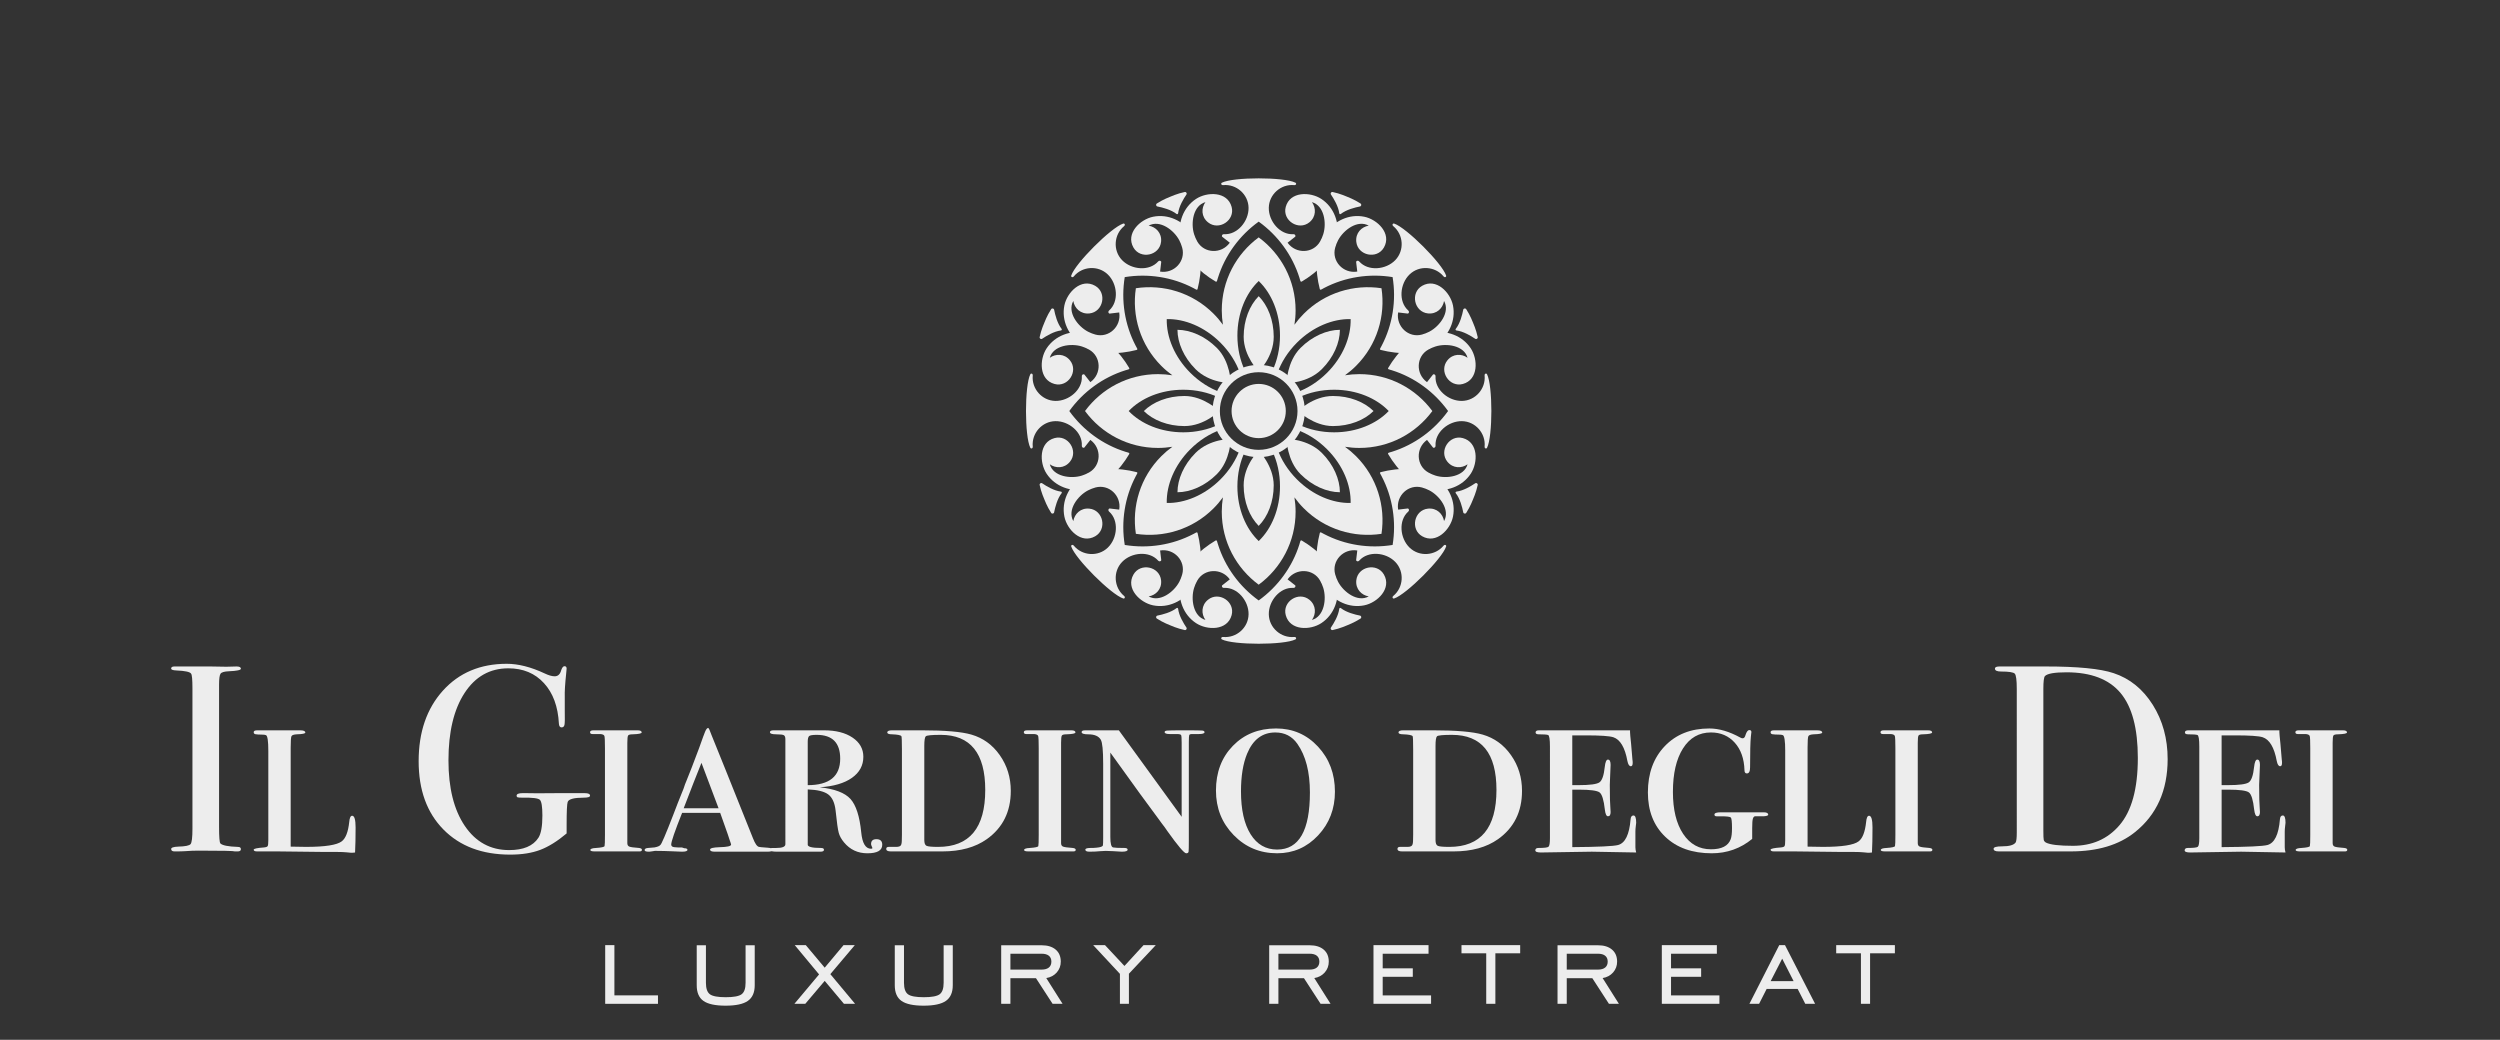
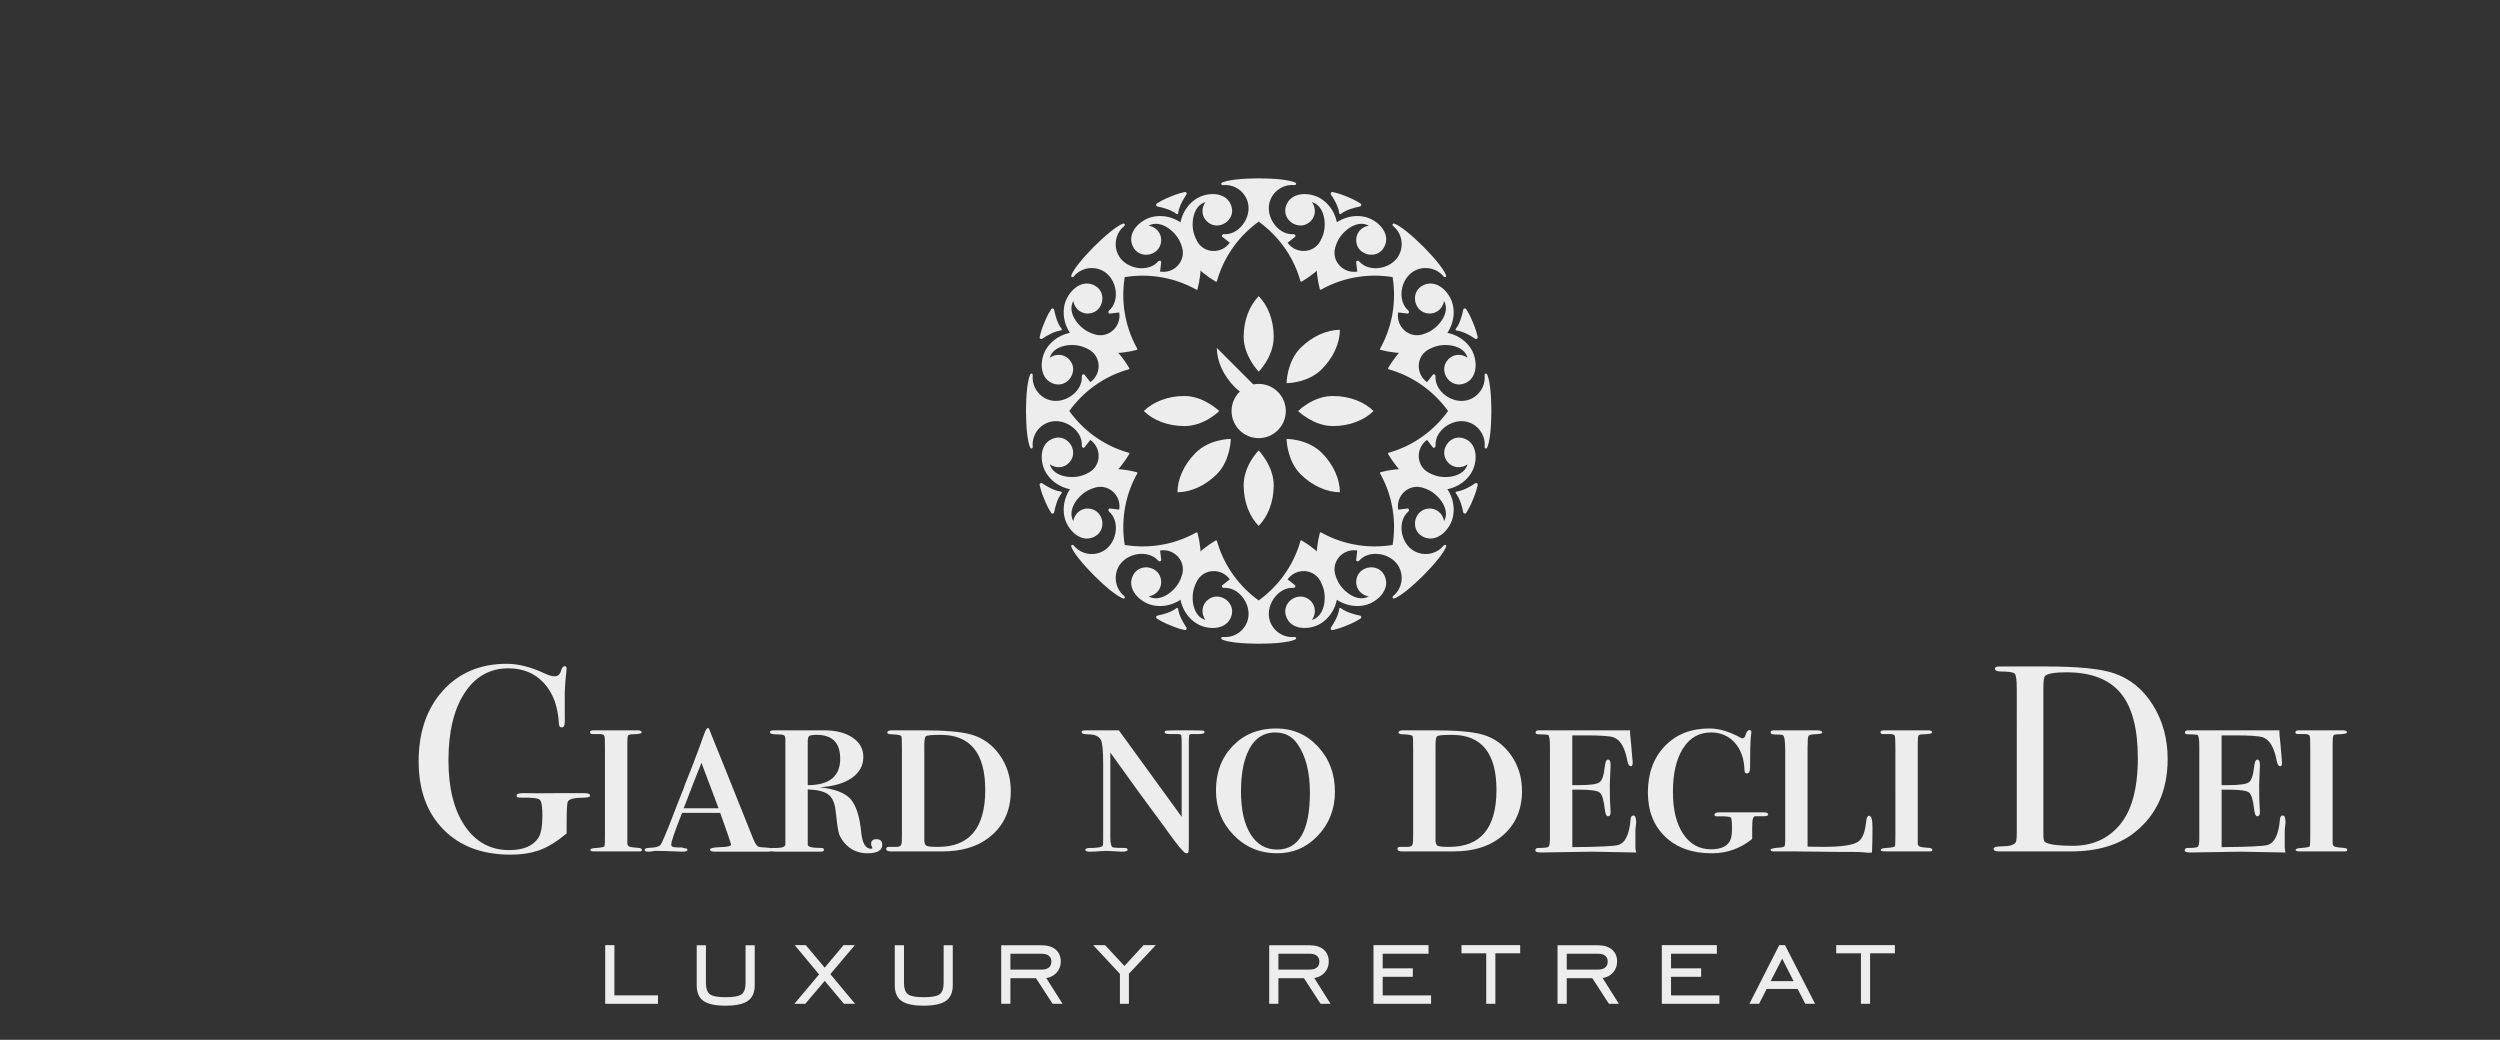
<svg xmlns="http://www.w3.org/2000/svg" version="1.1" id="logo" x="0px" y="0px" width="226px" height="94px" viewBox="-41.5 -59 226 94" enable-background="new -41.5 -59 226 94" xml:space="preserve">
  <rect x="-41.5" y="-59" width="226" height="94" fill="#333333" stroke="none" />
  <g>
-     <path fill="#EDEDED" d="M-19.724,17.764c0,0.137-0.097,0.204-0.29,0.204h-0.241c-0.097-0.048-1.191-0.071-3.285-0.071   c-0.402,0-0.805,0.016-1.207,0.048c-0.209,0.016-0.532,0.023-0.966,0.023c-0.209,0-0.314-0.071-0.314-0.217   c0-0.127,0.208-0.199,0.625-0.216c0.642-0.016,1.019-0.092,1.131-0.229c0.112-0.138,0.168-0.6,0.168-1.389V3.226   c0-0.788-0.041-1.23-0.122-1.327c-0.098-0.161-0.544-0.258-1.34-0.29c-0.309-0.014-0.463-0.07-0.463-0.17   c0-0.127,0.098-0.19,0.292-0.19h3.285c0.243,0,0.713,0.008,1.412,0.024l0.925-0.024c0.259,0,0.389,0.068,0.389,0.205   c0,0.122-0.362,0.197-1.084,0.228c-0.412,0.017-0.662,0.089-0.752,0.217c-0.091,0.128-0.136,0.466-0.136,1.01v12.848   c0,0.914,0.041,1.411,0.122,1.491c0.179,0.178,0.707,0.281,1.583,0.312C-19.813,17.559-19.724,17.628-19.724,17.764z" />
-     <path fill="#EDEDED" d="M-9.354,15.803c0,0.898-0.017,1.652-0.048,2.262c-0.096,0.016-0.216,0.024-0.361,0.024   c-0.016,0-0.141-0.013-0.373-0.036c-0.232-0.024-0.533-0.037-0.902-0.037h-1.13l-4.114-0.048h-1.973   c-0.208,0-0.312-0.052-0.312-0.157c0-0.09,0.312-0.158,0.938-0.203c0.177-0.017,0.285-0.056,0.325-0.12   c0.04-0.064,0.06-0.241,0.06-0.53V8.878c0-0.899-0.072-1.374-0.216-1.422c-0.064-0.032-0.205-0.049-0.421-0.049   s-0.357-0.008-0.421-0.023c-0.177,0-0.265-0.064-0.265-0.193c0-0.112,0.104-0.169,0.314-0.169h3.337c0.177,0,0.363,0,0.557,0   c0.306,0,0.459,0.068,0.459,0.203c0,0.09-0.265,0.143-0.794,0.158c-0.257,0.017-0.409,0.072-0.457,0.169   c-0.048,0.097-0.072,0.442-0.072,1.037v8.946c0.638,0.017,1.101,0.023,1.389,0.023c1.724,0,2.802-0.168,3.233-0.505   c0.351-0.271,0.575-0.85,0.67-1.731c0.032-0.386,0.12-0.578,0.265-0.578C-9.459,14.744-9.354,15.097-9.354,15.803z" />
    <path fill="#EDEDED" d="M11.84,12.927c0,0.121-0.192,0.182-0.578,0.182c-0.866,0-1.347,0.128-1.443,0.384   c-0.064,0.176-0.096,0.869-0.096,2.083v0.767c-0.834,0.702-1.628,1.197-2.381,1.484c-0.754,0.287-1.66,0.431-2.719,0.431   c-2.534,0-4.547-0.758-6.039-2.273s-2.238-3.573-2.238-6.171c0-2.63,0.73-4.755,2.189-6.375S1.919,1.007,4.31,1.007   c1.042,0,2.181,0.289,3.417,0.866C8.095,2.05,8.4,2.138,8.64,2.138c0.305,0,0.505-0.192,0.602-0.577   c0.08-0.225,0.176-0.337,0.289-0.337c0.128,0,0.192,0.072,0.192,0.217c0,0.017-0.014,0.168-0.042,0.457   c-0.1,0.946-0.143,1.644-0.126,2.093v1.3C9.57,5.947,9.562,6.356,9.53,6.517c-0.032,0.161-0.12,0.24-0.265,0.24   c-0.144,0-0.225-0.112-0.241-0.338c-0.08-1.547-0.529-2.768-1.347-3.661C6.86,1.863,5.785,1.416,4.454,1.416   c-1.668,0-2.987,0.744-3.958,2.232C-0.474,5.136-0.959,7.167-0.959,9.74c0,2.494,0.493,4.469,1.479,5.924   c0.986,1.456,2.322,2.184,4.006,2.184c1.283,0,2.165-0.37,2.646-1.112c0.24-0.37,0.361-1.04,0.361-2.007   c0-0.806-0.077-1.281-0.229-1.426c-0.153-0.146-0.678-0.21-1.576-0.194c-0.225,0-0.369-0.011-0.433-0.032S5.2,13.008,5.2,12.937   c0-0.158,0.176-0.236,0.529-0.236h0.433c0.353,0.016,1.235,0.016,2.646,0h1.925c0.112,0,0.232,0,0.361,0c0.128,0,0.216,0,0.265,0   C11.679,12.7,11.84,12.775,11.84,12.927z" />
    <path fill="#EDEDED" d="M16.531,17.824c0,0.096-0.072,0.144-0.217,0.144h-0.24h-0.505h-0.625c-0.129,0-0.265,0-0.409,0   c-0.129,0-0.217,0-0.265,0c-0.161,0-0.461,0-0.902,0c-0.441,0-0.774,0-0.998,0h-0.096c-0.273,0-0.409-0.042-0.409-0.125   c0-0.111,0.176-0.173,0.529-0.188c0.481-0.032,0.734-0.089,0.758-0.17c0.024-0.08,0.036-0.427,0.036-1.041V8.643   c0-0.63-0.016-0.997-0.048-1.103c-0.032-0.104-0.152-0.165-0.361-0.182h-0.481h-0.241c-0.144,0-0.216-0.056-0.216-0.168   s0.104-0.169,0.312-0.169c-0.016,0,0.032,0,0.145,0s0.289,0,0.529,0h1.732c0.096,0,0.24,0,0.433,0c0.193,0,0.369,0,0.53,0h0.601   c0.256,0,0.385,0.064,0.385,0.192c0,0.097-0.272,0.152-0.817,0.169c-0.225,0-0.361,0.036-0.409,0.108   c-0.048,0.071-0.072,0.293-0.072,0.661v9.07c0,0.16,0.06,0.265,0.181,0.312c0.12,0.049,0.405,0.089,0.854,0.12   C16.435,17.672,16.531,17.728,16.531,17.824z" />
    <path fill="#EDEDED" d="M28.343,17.848c0,0.097-0.161,0.145-0.481,0.145h-0.168h-1.492h-0.673c-0.273,0-0.65,0-1.131,0h-0.722   h-0.433h-0.12c-0.289,0-0.433-0.063-0.433-0.191c0-0.127,0.289-0.198,0.866-0.215c0.69-0.016,1.035-0.095,1.035-0.238   c0-0.032-0.048-0.184-0.144-0.455c-0.033-0.127-0.217-0.66-0.554-1.601l-0.289-0.812h-3.44c-0.658,1.652-0.986,2.606-0.986,2.863   c0,0.145,0.096,0.225,0.289,0.241l0.312,0.023h0.361l0.217,0.072c0.192,0,0.289,0.049,0.289,0.146c0,0.111-0.168,0.167-0.505,0.167   c-0.048,0-0.333-0.012-0.854-0.036c-0.521-0.023-0.982-0.036-1.383-0.036h-0.216l-0.217,0.036l-0.265,0.036h-0.048   c-0.256,0-0.385-0.048-0.385-0.145c0-0.112,0.104-0.177,0.312-0.192c0.289-0.017,0.481-0.032,0.578-0.049   c0.272-0.049,0.449-0.121,0.529-0.218c0.096-0.048,0.489-0.964,1.179-2.749c0.273-0.723,0.537-1.399,0.794-2.026   c0.096-0.224,0.16-0.394,0.192-0.506c0.032-0.112,0.096-0.281,0.192-0.507c0.273-0.659,0.658-1.656,1.155-2.99L22.066,7.6   l0.167-0.434c0.097-0.24,0.193-0.361,0.289-0.361c0.048,0,0.152,0.226,0.312,0.674c0.481,1.171,1.724,4.267,3.729,9.286   c0.192,0.498,0.376,0.763,0.553,0.794c0.048,0.017,0.305,0.041,0.77,0.073C28.191,17.647,28.343,17.72,28.343,17.848z    M23.459,14.07l-1.547-4.11c-0.39,0.961-0.926,2.332-1.608,4.11H23.459z" />
    <path fill="#EDEDED" d="M38.255,17.367c0,0.514-0.448,0.77-1.343,0.77c-0.863,0-1.566-0.328-2.109-0.982   c-0.24-0.287-0.4-0.574-0.48-0.862c-0.08-0.287-0.176-0.967-0.287-2.036c-0.08-0.688-0.3-1.167-0.659-1.438   c-0.36-0.271-0.979-0.424-1.858-0.456v4.956c-0.048,0.225,0.354,0.337,1.208,0.337c0.173,0,0.26,0.057,0.26,0.169   s-0.112,0.168-0.337,0.168c-0.177,0-0.345,0-0.505,0h-0.842c-0.353,0-0.778,0-1.275,0c-0.481,0-0.746,0-0.794,0h-0.457   c-0.449,0-0.674-0.052-0.674-0.157c0-0.119,0.08-0.18,0.241-0.18c0.048,0,0.128,0,0.24,0h0.096c0.545,0,0.818-0.112,0.818-0.337   V7.815c0-0.176-0.044-0.292-0.132-0.349c-0.088-0.056-0.321-0.084-0.698-0.084s-0.565-0.064-0.565-0.192   c0-0.112,0.112-0.169,0.337-0.169h0.168c0.256,0,1.019,0,2.286,0c0.529,0,0.962,0,1.299,0s0.602,0,0.794,0   c1.074,0,1.937,0.22,2.586,0.659s0.974,1.018,0.974,1.736c0,0.782-0.345,1.417-1.034,1.904c-0.69,0.487-1.66,0.771-2.911,0.85   c1.347,0.145,2.273,0.496,2.779,1.054c0.505,0.56,0.83,1.565,0.974,3.018c0.096,0.99,0.393,1.485,0.89,1.485   c0.08,0,0.121-0.023,0.121-0.07c0-0.015-0.021-0.066-0.061-0.152c-0.04-0.085-0.06-0.151-0.06-0.198   c0-0.297,0.16-0.445,0.481-0.445C38.079,16.861,38.255,17.029,38.255,17.367z M34.454,9.585c0-1.437-0.708-2.154-2.124-2.154   c-0.366,0-0.593,0.036-0.68,0.108c-0.087,0.071-0.131,0.243-0.131,0.514v3.925C33.476,11.978,34.454,11.18,34.454,9.585z" />
    <path fill="#EDEDED" d="M49.875,12.495c0,1.881-0.722,3.336-2.166,4.364c-1.042,0.739-2.381,1.108-4.018,1.108   c0.048,0-0.141,0-0.565,0c-0.425,0-1.079,0-1.96,0h-0.53c0.032,0-0.112,0-0.433,0s-0.642,0-0.962,0h-0.217   c-0.273,0-0.409-0.076-0.409-0.229c0-0.135,0.096-0.195,0.289-0.18h0.553c0.321,0.017,0.497-0.071,0.529-0.263   c0.032-0.063,0.048-0.343,0.048-0.838V8.771c0-0.766-0.017-1.173-0.048-1.222c-0.08-0.095-0.361-0.15-0.842-0.167   c-0.289,0-0.434-0.056-0.434-0.169c0-0.128,0.145-0.192,0.434-0.192c-0.032,0,0.04,0,0.216,0c0.192,0,0.481,0,0.866,0h1.612   c2.101,0,3.593,0.129,4.475,0.386c1.058,0.306,1.916,0.929,2.574,1.869S49.875,11.289,49.875,12.495z M47.566,12.41   c0-3.319-1.342-4.979-4.024-4.979c-0.814,0-1.266,0.044-1.354,0.132c-0.088,0.089-0.132,0.382-0.132,0.879v8.492   c0,0.289,0.068,0.465,0.204,0.529s0.483,0.096,1.042,0.096C46.145,17.559,47.566,15.844,47.566,12.41z" />
-     <path fill="#EDEDED" d="M55.746,17.824c0,0.096-0.072,0.144-0.217,0.144h-0.241h-0.505h-0.626c-0.128,0-0.264,0-0.409,0   c-0.128,0-0.216,0-0.265,0c-0.161,0-0.461,0-0.902,0c-0.441,0-0.774,0-0.999,0h-0.096c-0.273,0-0.409-0.042-0.409-0.125   c0-0.111,0.176-0.173,0.529-0.188c0.481-0.032,0.734-0.089,0.758-0.17c0.024-0.08,0.036-0.427,0.036-1.041V8.643   c0-0.63-0.017-0.997-0.048-1.103c-0.032-0.104-0.152-0.165-0.361-0.182h-0.481h-0.241c-0.145,0-0.216-0.056-0.216-0.168   s0.104-0.169,0.312-0.169c-0.016,0,0.032,0,0.145,0c0.112,0,0.289,0,0.529,0h1.732c0.096,0,0.241,0,0.433,0c0.193,0,0.369,0,0.53,0   h0.601c0.256,0,0.385,0.064,0.385,0.192c0,0.097-0.273,0.152-0.818,0.169c-0.225,0-0.361,0.036-0.409,0.108   c-0.048,0.071-0.072,0.293-0.072,0.661v9.07c0,0.16,0.06,0.265,0.18,0.312c0.12,0.049,0.405,0.089,0.854,0.12   C55.649,17.672,55.746,17.728,55.746,17.824z" />
    <path fill="#EDEDED" d="M67.389,7.19c0,0.112-0.176,0.168-0.529,0.168c-0.047,0-0.161,0-0.336,0h-0.265   c-0.145,0-0.228,0.032-0.253,0.097c-0.023,0.064-0.036,0.282-0.036,0.652v8.869c0,0.58-0.007,0.919-0.023,1.016   c-0.016,0.096-0.088,0.145-0.217,0.145c-0.177,0-0.747-0.673-1.71-2.02c-0.112-0.177-0.287-0.418-0.526-0.724   c-0.032-0.048-0.12-0.169-0.263-0.362c-0.802-1.063-2.254-3.062-4.357-5.998v7.629c0,0.598,0.084,0.912,0.252,0.945   c0.168,0.032,0.477,0.048,0.927,0.048h0.096c0.193,0,0.289,0.053,0.289,0.157c0,0.12-0.177,0.18-0.529,0.18   c-0.064,0-0.329-0.016-0.794-0.048c-0.241-0.016-0.457-0.024-0.649-0.024c-0.161,0-0.321,0.009-0.481,0.024   c-0.305,0.032-0.634,0.048-0.986,0.048c-0.257,0-0.385-0.06-0.385-0.18c0-0.104,0.152-0.157,0.457-0.157h0.217l0.312-0.023   c0.385-0.033,0.585-0.105,0.602-0.219c0.016-0.064,0.024-0.299,0.024-0.702v-6.663c0-1.211-0.072-1.938-0.217-2.181   c-0.192-0.323-0.569-0.484-1.13-0.484c-0.401,0-0.602-0.068-0.602-0.203c0-0.105,0.104-0.158,0.312-0.158h0.096h1.323   c0.064,0,0.168,0,0.313,0c0.16,0,0.305,0,0.433,0h0.891l5.677,7.818V8.152c0-0.4-0.016-0.633-0.048-0.697s-0.161-0.097-0.385-0.097   c-0.208,0-0.376,0-0.505,0h-0.145c-0.305,0-0.457-0.06-0.457-0.18c0-0.074,0.076-0.119,0.228-0.134   c0.152-0.016,0.694-0.023,1.624-0.023c0.882,0,1.396,0.008,1.54,0.021C67.317,7.057,67.389,7.105,67.389,7.19z" />
    <path fill="#EDEDED" d="M79.178,12.566c0,1.554-0.506,2.869-1.516,3.949c-1.011,1.081-2.246,1.621-3.705,1.621   c-1.557,0-2.867-0.548-3.934-1.645c-1.066-1.096-1.6-2.437-1.6-4.021c0-1.648,0.508-2.996,1.528-4.045   c1.019-1.048,2.321-1.572,3.909-1.572c1.507,0,2.771,0.548,3.789,1.645C78.668,9.594,79.178,10.951,79.178,12.566z M76.916,12.639   c0-1.855-0.378-3.32-1.131-4.393c-0.481-0.688-1.146-1.032-1.997-1.032c-1.171,0-2.021,0.641-2.55,1.921   c-0.369,0.896-0.553,2.032-0.553,3.408c0,1.648,0.288,2.937,0.865,3.865c0.577,0.928,1.379,1.392,2.406,1.392   C75.93,17.8,76.916,16.08,76.916,12.639z" />
    <path fill="#EDEDED" d="M96.09,12.495c0,1.881-0.722,3.336-2.165,4.364c-1.043,0.739-2.382,1.108-4.018,1.108   c0.049,0-0.141,0-0.565,0s-1.079,0-1.961,0h-0.529c0.032,0-0.112,0-0.434,0c-0.32,0-0.641,0-0.961,0H85.24   c-0.273,0-0.409-0.076-0.409-0.229c0-0.135,0.096-0.195,0.288-0.18h0.554c0.32,0.017,0.496-0.071,0.529-0.263   c0.032-0.063,0.048-0.343,0.048-0.838V8.771c0-0.766-0.016-1.173-0.048-1.222c-0.08-0.095-0.36-0.15-0.843-0.167   c-0.288,0-0.433-0.056-0.433-0.169c0-0.128,0.145-0.192,0.433-0.192c-0.032,0,0.04,0,0.217,0c0.193,0,0.481,0,0.867,0h1.611   c2.102,0,3.593,0.129,4.475,0.386c1.059,0.306,1.917,0.929,2.574,1.869C95.762,10.217,96.09,11.289,96.09,12.495z M93.78,12.41   c0-3.319-1.341-4.979-4.023-4.979c-0.814,0-1.267,0.044-1.354,0.132c-0.089,0.089-0.132,0.382-0.132,0.879v8.492   c0,0.289,0.067,0.465,0.203,0.529s0.482,0.096,1.042,0.096C92.359,17.559,93.78,15.844,93.78,12.41z" />
    <path fill="#EDEDED" d="M106.411,15.381c0,0.017-0.012,0.119-0.036,0.307s-0.035,0.354-0.035,0.501v1.396   c0,0.146,0.023,0.306,0.071,0.48l-4.015-0.072l-4.596,0.072c-0.339,0-0.508-0.064-0.508-0.191c0-0.145,0.096-0.218,0.289-0.218   c0.513,0,0.813-0.036,0.902-0.108c0.088-0.071,0.132-0.332,0.132-0.782V8.489c0-0.657-0.057-1.006-0.168-1.046   c-0.112-0.041-0.394-0.061-0.843-0.061c-0.191,0-0.288-0.056-0.288-0.169c0-0.128,0.104-0.192,0.312-0.192h0.577   c0.16,0,0.32,0,0.481,0h0.265h0.602c0.08,0,0.481,0,1.203,0c0.737,0,1.62,0,2.646,0h1.42c0.417,0,0.762,0,1.034,0v0.166   l0.024,0.355c0.032,0.237,0.097,0.948,0.192,2.134c0.017,0.079,0.023,0.174,0.023,0.285c0,0.205-0.056,0.308-0.167,0.308   c-0.144,0-0.247-0.16-0.312-0.48c-0.223-1.219-0.646-1.933-1.27-2.142c-0.351-0.112-1.182-0.169-2.49-0.169h-1.222v4.499h0.573   c1.018,0,1.646-0.084,1.884-0.253c0.239-0.168,0.398-0.629,0.478-1.383c0.048-0.448,0.145-0.674,0.289-0.674   c0.16,0,0.24,0.161,0.24,0.481c0,0.192-0.012,0.489-0.036,0.89c-0.023,0.402-0.036,0.706-0.036,0.914   c0,1.044,0.019,1.757,0.055,2.142c0.012,0.129,0.018,0.232,0.018,0.313c0,0.256-0.079,0.385-0.237,0.385   c-0.143,0-0.237-0.201-0.284-0.602c-0.096-0.866-0.254-1.384-0.475-1.552c-0.223-0.169-0.848-0.253-1.875-0.253h-0.593v5.197   c2.347-0.017,3.728-0.081,4.143-0.193c0.639-0.176,1.014-0.946,1.126-2.31c0.016-0.24,0.104-0.36,0.264-0.36   C106.331,14.721,106.411,14.94,106.411,15.381z" />
    <path fill="#EDEDED" d="M118.344,14.648c0,0.08-0.145,0.128-0.433,0.145h-0.771c-0.08,0.016-0.141,0.088-0.18,0.216   c-0.041,0.129-0.062,0.418-0.062,0.866v0.962c-1.058,0.866-2.276,1.3-3.655,1.3c-1.766,0-3.169-0.5-4.211-1.5   c-1.043-1-1.563-2.333-1.563-3.998c0-1.729,0.509-3.124,1.527-4.188s2.361-1.597,4.03-1.597c0.865,0,1.796,0.272,2.79,0.818   c0.08,0.048,0.151,0.071,0.217,0.071c0.128,0,0.217-0.104,0.266-0.312c0.096-0.289,0.208-0.433,0.336-0.433   s0.192,0.064,0.192,0.192c0-0.032-0.017,0.104-0.049,0.409c-0.048,0.465-0.071,1.387-0.071,2.766c0,0.37-0.096,0.554-0.289,0.554   c-0.145,0-0.217-0.096-0.217-0.288c-0.032-1.043-0.324-1.873-0.878-2.49s-1.271-0.927-2.152-0.927c-1.075,0-1.917,0.48-2.526,1.44   c-0.61,0.961-0.914,2.273-0.914,3.937c0,1.601,0.308,2.864,0.926,3.793c0.617,0.928,1.455,1.392,2.515,1.392   c0.962,0,1.555-0.302,1.78-0.906c0.079-0.207,0.12-0.541,0.12-1.002c0-0.573-0.036-0.896-0.108-0.967s-0.373-0.107-0.902-0.107   h-0.169c-0.08,0-0.152,0-0.216,0c-0.129,0-0.192-0.053-0.192-0.158c0-0.136,0.192-0.203,0.577-0.203h0.625c0.145,0,0.321,0,0.529,0   c0.226,0,0.345,0,0.361,0c1.122,0,1.764,0,1.925,0h0.433C118.207,14.432,118.344,14.504,118.344,14.648z" />
    <path fill="#EDEDED" d="M127.774,15.803c0,0.898-0.017,1.652-0.048,2.262c-0.097,0.016-0.217,0.024-0.361,0.024   c-0.016,0-0.141-0.013-0.373-0.036c-0.232-0.024-0.533-0.037-0.901-0.037h-1.131l-4.114-0.048h-1.974   c-0.208,0-0.312-0.052-0.312-0.157c0-0.09,0.312-0.158,0.938-0.203c0.177-0.017,0.285-0.056,0.325-0.12s0.06-0.241,0.06-0.53V8.878   c0-0.899-0.072-1.374-0.216-1.422c-0.064-0.032-0.205-0.049-0.422-0.049c-0.216,0-0.356-0.008-0.421-0.023   c-0.177,0-0.265-0.064-0.265-0.193c0-0.112,0.104-0.169,0.314-0.169h3.338c0.177,0,0.362,0,0.556,0c0.307,0,0.46,0.068,0.46,0.203   c0,0.09-0.265,0.143-0.794,0.158c-0.256,0.017-0.409,0.072-0.457,0.169s-0.072,0.442-0.072,1.037v8.946   c0.639,0.017,1.101,0.023,1.389,0.023c1.725,0,2.803-0.168,3.233-0.505c0.352-0.271,0.574-0.85,0.67-1.731   c0.033-0.386,0.121-0.578,0.266-0.578C127.67,14.744,127.774,15.097,127.774,15.803z" />
    <path fill="#EDEDED" d="M133.187,17.824c0,0.096-0.071,0.144-0.216,0.144h-0.241h-0.504h-0.627c-0.128,0-0.264,0-0.408,0   c-0.129,0-0.217,0-0.265,0c-0.16,0-0.461,0-0.902,0s-0.773,0-0.998,0h-0.097c-0.272,0-0.409-0.042-0.409-0.125   c0-0.111,0.176-0.173,0.529-0.188c0.481-0.032,0.734-0.089,0.758-0.17c0.024-0.08,0.036-0.427,0.036-1.041V8.643   c0-0.63-0.017-0.997-0.048-1.103c-0.032-0.104-0.152-0.165-0.361-0.182h-0.48h-0.24c-0.145,0-0.217-0.056-0.217-0.168   s0.104-0.169,0.312-0.169c-0.016,0,0.031,0,0.145,0c0.111,0,0.288,0,0.529,0h1.731c0.097,0,0.241,0,0.434,0s0.369,0,0.529,0h0.602   c0.257,0,0.385,0.064,0.385,0.192c0,0.097-0.272,0.152-0.817,0.169c-0.225,0-0.361,0.036-0.409,0.108   c-0.049,0.071-0.072,0.293-0.072,0.661v9.07c0,0.16,0.06,0.265,0.181,0.312c0.119,0.049,0.404,0.089,0.854,0.12   C133.091,17.672,133.187,17.728,133.187,17.824z" />
    <path fill="#EDEDED" d="M154.455,9.62c0,2.831-0.987,5.035-2.96,6.611c-1.443,1.157-3.376,1.736-5.798,1.736   c-0.064,0-0.349,0-0.854,0s-1.239,0-2.201,0h-1.202h-1.901c-0.112,0-0.232,0-0.361,0c-0.304,0-0.457-0.079-0.457-0.24   c0-0.144,0.257-0.217,0.77-0.217c0.658,0,1.067-0.12,1.228-0.36c0.064-0.112,0.097-0.417,0.097-0.914V3.269   c0-0.786-0.06-1.243-0.181-1.371c-0.12-0.128-0.533-0.192-1.239-0.192c-0.368,0-0.553-0.088-0.553-0.265   c0-0.129,0.136-0.192,0.408-0.192c-0.016,0,0.161,0,0.529,0c0.369,0,0.73,0,1.083,0h2.574c2.888,0,4.932,0.2,6.136,0.604   c1.458,0.482,2.637,1.435,3.536,2.858C154.005,6.134,154.455,7.771,154.455,9.62z M151.76,9.523c0-2.671-0.521-4.629-1.563-5.876   c-1.043-1.247-2.671-1.87-4.884-1.87c-1.075,0-1.725,0.112-1.949,0.338c-0.097,0.112-0.145,0.499-0.145,1.158v12.838   c0,0.45,0.013,0.725,0.036,0.82c0.024,0.097,0.092,0.178,0.204,0.242c0.386,0.193,1.195,0.289,2.431,0.289   c1.732,0,3.127-0.611,4.187-1.834C151.198,14.342,151.76,12.307,151.76,9.523z" />
    <path fill="#EDEDED" d="M165.111,15.381c0,0.017-0.012,0.119-0.035,0.307c-0.024,0.188-0.036,0.354-0.036,0.501v1.396   c0,0.146,0.023,0.306,0.071,0.48l-4.015-0.072l-4.595,0.072c-0.339,0-0.508-0.064-0.508-0.191c0-0.145,0.097-0.218,0.288-0.218   c0.514,0,0.814-0.036,0.903-0.108c0.087-0.071,0.132-0.332,0.132-0.782V8.489c0-0.657-0.057-1.006-0.169-1.046   c-0.112-0.041-0.393-0.061-0.842-0.061c-0.192,0-0.289-0.056-0.289-0.169c0-0.128,0.104-0.192,0.313-0.192h0.576   c0.161,0,0.321,0,0.482,0h0.264h0.602c0.08,0,0.481,0,1.203,0c0.738,0,1.62,0,2.647,0h1.419c0.417,0,0.761,0,1.034,0v0.166   l0.024,0.355c0.032,0.237,0.096,0.948,0.192,2.134c0.016,0.079,0.023,0.174,0.023,0.285c0,0.205-0.056,0.308-0.167,0.308   c-0.145,0-0.248-0.16-0.311-0.48c-0.225-1.219-0.648-1.933-1.271-2.142c-0.351-0.112-1.182-0.169-2.49-0.169h-1.223v4.499h0.573   c1.018,0,1.646-0.084,1.885-0.253c0.238-0.168,0.397-0.629,0.478-1.383c0.047-0.448,0.145-0.674,0.289-0.674   c0.16,0,0.24,0.161,0.24,0.481c0,0.192-0.013,0.489-0.036,0.89c-0.024,0.402-0.036,0.706-0.036,0.914   c0,1.044,0.018,1.757,0.054,2.142c0.012,0.129,0.019,0.232,0.019,0.313c0,0.256-0.08,0.385-0.237,0.385   c-0.143,0-0.237-0.201-0.285-0.602c-0.095-0.866-0.253-1.384-0.475-1.552c-0.222-0.169-0.846-0.253-1.875-0.253h-0.593v5.197   c2.347-0.017,3.728-0.081,4.143-0.193c0.639-0.176,1.015-0.946,1.126-2.31c0.017-0.24,0.104-0.36,0.265-0.36   S165.111,14.94,165.111,15.381z" />
    <path fill="#EDEDED" d="M170.693,17.824c0,0.096-0.072,0.144-0.217,0.144h-0.24h-0.506h-0.625c-0.129,0-0.266,0-0.409,0   c-0.129,0-0.216,0-0.265,0c-0.16,0-0.461,0-0.902,0s-0.774,0-0.998,0h-0.097c-0.272,0-0.408-0.042-0.408-0.125   c0-0.111,0.176-0.173,0.528-0.188c0.481-0.032,0.734-0.089,0.758-0.17c0.024-0.08,0.036-0.427,0.036-1.041V8.643   c0-0.63-0.016-0.997-0.048-1.103c-0.032-0.104-0.152-0.165-0.361-0.182h-0.48h-0.241c-0.144,0-0.216-0.056-0.216-0.168   s0.104-0.169,0.312-0.169c-0.017,0,0.032,0,0.145,0s0.289,0,0.529,0h1.732c0.096,0,0.24,0,0.433,0s0.368,0,0.529,0h0.602   c0.256,0,0.385,0.064,0.385,0.192c0,0.097-0.273,0.152-0.817,0.169c-0.226,0-0.361,0.036-0.41,0.108   c-0.047,0.071-0.071,0.293-0.071,0.661v9.07c0,0.16,0.06,0.265,0.18,0.312c0.121,0.049,0.405,0.089,0.854,0.12   C170.597,17.672,170.693,17.728,170.693,17.824z" />
  </g>
  <g>
    <circle fill="#EDEDED" cx="72.285" cy="-21.843" r="2.451" />
    <g>
      <path fill="#EDEDED" d="M82.668-21.842c-0.83-0.825-2.165-1.36-3.672-1.36c-1.811,0-3.146,1.36-3.146,1.36    s1.392,1.359,3.146,1.359C80.503-20.483,81.838-21.018,82.668-21.842z" />
-       <path fill="#EDEDED" d="M72.285-6.144c2.023-1.491,3.337-3.89,3.337-6.596c0-0.443-0.038-0.876-0.105-1.301    c0.252,0.348,0.532,0.681,0.846,0.994c1.913,1.914,4.538,2.682,7.023,2.305c0.376-2.485-0.392-5.11-2.305-7.024    c-0.313-0.312-0.646-0.594-0.994-0.845c0.424,0.067,0.858,0.104,1.301,0.104c2.706,0,5.104-1.313,6.596-3.336    c-1.491-2.023-3.89-3.336-6.596-3.336c-0.442,0-0.877,0.037-1.301,0.104c0.348-0.251,0.681-0.532,0.994-0.845    c1.913-1.914,2.681-4.539,2.305-7.024c-2.485-0.376-5.11,0.392-7.023,2.305c-0.313,0.313-0.594,0.646-0.846,0.994    c0.067-0.423,0.105-0.858,0.105-1.3c0-2.707-1.313-5.105-3.337-6.596c-2.023,1.491-3.337,3.89-3.337,6.596    c0,0.442,0.037,0.877,0.104,1.3c-0.251-0.347-0.531-0.68-0.845-0.994c-1.914-1.914-4.539-2.681-7.024-2.305    c-0.376,2.485,0.391,5.11,2.305,7.024c0.313,0.313,0.646,0.594,0.994,0.845c-0.424-0.067-0.858-0.104-1.301-0.104    c-2.707,0-5.105,1.313-6.597,3.336c1.492,2.023,3.89,3.336,6.597,3.336c0.442,0,0.876-0.037,1.301-0.104    c-0.348,0.251-0.681,0.532-0.994,0.845c-1.914,1.914-2.682,4.539-2.305,7.024c2.485,0.376,5.11-0.391,7.024-2.305    c0.313-0.312,0.594-0.646,0.845-0.994c-0.067,0.424-0.104,0.858-0.104,1.301C68.948-10.034,70.262-7.635,72.285-6.144z     M68.826-15.66c-1.433,1.431-3.237,2.165-4.852,2.128c-0.037-1.615,0.696-3.42,2.128-4.852c0.827-0.827,1.779-1.421,2.747-1.768    c-0.294,0.016-0.408-0.261-0.19-0.458c-0.929,0.439-2.022,0.692-3.191,0.692c-2.025,0-3.82-0.758-4.936-1.925    c1.116-1.168,2.911-1.926,4.936-1.926c1.169,0,2.262,0.253,3.191,0.692c-0.218-0.197-0.104-0.474,0.19-0.458    c-0.968-0.347-1.92-0.94-2.747-1.767c-1.432-1.432-2.165-3.237-2.128-4.852c1.614-0.037,3.419,0.696,4.852,2.128    c0.827,0.828,1.42,1.78,1.768,2.748c-0.016-0.294,0.261-0.409,0.458-0.19c-0.439-0.929-0.692-2.022-0.692-3.192    c0-2.025,0.758-3.82,1.926-4.936c1.168,1.116,1.926,2.911,1.926,4.936c0,1.17-0.254,2.263-0.692,3.192    c0.196-0.218,0.474-0.104,0.458,0.19c0.348-0.968,0.94-1.919,1.768-2.748c1.433-1.432,3.237-2.165,4.852-2.128    c0.037,1.615-0.696,3.42-2.129,4.852c-0.826,0.827-1.778,1.42-2.746,1.767c0.294-0.015,0.409,0.262,0.189,0.458    c0.93-0.439,2.022-0.692,3.192-0.692c2.025,0,3.82,0.758,4.936,1.926c-1.115,1.167-2.91,1.925-4.936,1.925    c-1.17,0-2.263-0.253-3.192-0.692c0.22,0.197,0.104,0.474-0.189,0.458c0.968,0.347,1.92,0.94,2.746,1.768    c1.433,1.432,2.166,3.237,2.129,4.852c-1.614,0.037-3.419-0.697-4.852-2.128c-0.827-0.827-1.42-1.779-1.768-2.747    c0.016,0.294-0.262,0.409-0.458,0.19c0.438,0.93,0.692,2.022,0.692,3.192c0,2.025-0.758,3.82-1.926,4.936    c-1.168-1.116-1.926-2.911-1.926-4.936c0-1.169,0.253-2.262,0.692-3.192c-0.197,0.219-0.474,0.104-0.458-0.19    C70.246-17.439,69.653-16.487,68.826-15.66z" />
      <path fill="#EDEDED" d="M72.285-11.459c0.824-0.83,1.359-2.165,1.359-3.671c0-1.755-1.359-3.147-1.359-3.147    s-1.359,1.336-1.359,3.147C70.926-13.625,71.461-12.29,72.285-11.459z" />
      <path fill="#EDEDED" d="M68.721-21.842c0,0-1.392-1.36-3.147-1.36c-1.507,0-2.841,0.535-3.672,1.36    c0.831,0.824,2.165,1.359,3.672,1.359C67.384-20.483,68.721-21.842,68.721-21.842z" />
      <path fill="#EDEDED" d="M73.645-28.554c0-1.506-0.535-2.841-1.359-3.671c-0.824,0.83-1.359,2.166-1.359,3.671    c0,1.755,1.359,3.147,1.359,3.147S73.645-26.743,73.645-28.554z" />
      <path fill="#EDEDED" d="M79.627-14.501c-0.004-1.169-0.569-2.492-1.635-3.558c-1.281-1.28-3.187-1.263-3.187-1.263    s0.022,1.945,1.264,3.187C77.135-15.07,78.457-14.504,79.627-14.501z" />
      <path fill="#EDEDED" d="M66.578-18.059c-1.065,1.065-1.631,2.388-1.635,3.558c1.169-0.003,2.493-0.569,3.558-1.634    c1.241-1.241,1.264-3.187,1.264-3.187S67.858-19.338,66.578-18.059z" />
-       <path fill="#EDEDED" d="M68.501-27.55c-1.065-1.065-2.388-1.63-3.558-1.635c0.004,1.17,0.569,2.493,1.635,3.558    c1.28,1.28,3.187,1.264,3.187,1.264S69.742-26.309,68.501-27.55z" />
+       <path fill="#EDEDED" d="M68.501-27.55c0.004,1.17,0.569,2.493,1.635,3.558    c1.28,1.28,3.187,1.264,3.187,1.264S69.742-26.309,68.501-27.55z" />
      <path fill="#EDEDED" d="M79.627-29.185c-1.17,0.004-2.492,0.57-3.558,1.635c-1.241,1.241-1.264,3.187-1.264,3.187    s1.905,0.017,3.187-1.264C79.058-26.691,79.623-28.014,79.627-29.185z" />
    </g>
    <g>
-       <path fill="#EDEDED" d="M72.285-17.668c-2.302,0-4.174-1.873-4.174-4.174c0-2.302,1.872-4.174,4.174-4.174    c2.301,0,4.174,1.873,4.174,4.174C76.459-19.541,74.586-17.668,72.285-17.668z M72.285-25.352c-1.936,0-3.51,1.574-3.51,3.509    s1.574,3.509,3.51,3.509s3.51-1.574,3.51-3.509S74.221-25.352,72.285-25.352z" />
-     </g>
+       </g>
    <g>
      <path fill="#EDEDED" d="M91.457-16.177c0.663-1.002,0.694-2.837-0.717-3.22c-1.222-0.332-2.188,1.159-1.396,2.136    c0.504,0.621,1.292,0.617,1.824,0.232c-0.31,1.111-1.891,1.34-2.9,1.023c-0.229-0.071-0.448-0.167-0.654-0.285    c-1.1-0.624-1.148-2.184-0.127-2.93l0.015-0.011c0.178,0.228,0.356,0.454,0.535,0.681c0.059,0.074,0.247,0.026,0.236-0.169    c-0.068-1.193,1.169-2.23,2.389-2.208c1.224,0.022,2.159,1.109,2.047,2.292c-0.018,0.188,0.161,0.231,0.22,0.115    c0.522-1.032,0.522-5.612,0-6.644c-0.059-0.116-0.237-0.073-0.22,0.115c0.112,1.183-0.823,2.271-2.047,2.293    c-1.22,0.021-2.457-1.016-2.389-2.209c0.011-0.194-0.178-0.242-0.236-0.169c-0.179,0.227-0.357,0.454-0.535,0.681    c-0.005-0.003-0.01-0.006-0.015-0.01c-1.021-0.746-0.973-2.306,0.127-2.93c0.206-0.117,0.425-0.213,0.654-0.285    c1.01-0.317,2.591-0.088,2.9,1.023c-0.532-0.385-1.32-0.388-1.824,0.232c-0.793,0.979,0.174,2.468,1.396,2.136    c1.411-0.383,1.38-2.218,0.717-3.221c-0.776-1.173-2.189-1.654-3.547-1.428c-1.692,0.282-3.069,1.764-3.913,3.19    c-0.082,0.138,0.086,0.143,0.33,0.219c2.045,0.641,3.829,1.948,5.079,3.685c-1.25,1.736-3.034,3.043-5.079,3.685    c-0.244,0.076-0.412,0.081-0.33,0.22c0.844,1.426,2.221,2.908,3.913,3.19C89.268-14.522,90.681-15.003,91.457-16.177z" />
      <path fill="#EDEDED" d="M65.191-37.467c0.282,1.692,1.764,3.069,3.19,3.913c0.139,0.082,0.143-0.086,0.22-0.33    c0.641-2.045,1.947-3.83,3.685-5.08c1.737,1.25,3.044,3.035,3.685,5.08c0.076,0.244,0.081,0.411,0.22,0.33    c1.426-0.844,2.908-2.221,3.189-3.913c0.227-1.357-0.254-2.771-1.428-3.547c-1.003-0.663-2.838-0.695-3.221,0.717    c-0.332,1.222,1.158,2.188,2.137,1.395c0.619-0.503,0.616-1.291,0.231-1.824c1.111,0.31,1.341,1.892,1.023,2.901    c-0.072,0.229-0.168,0.448-0.285,0.654c-0.624,1.1-2.185,1.148-2.93,0.127c-0.004-0.005-0.007-0.009-0.011-0.014    c0.227-0.179,0.454-0.357,0.682-0.536c0.072-0.058,0.024-0.246-0.171-0.235c-1.192,0.068-2.229-1.168-2.208-2.39    c0.022-1.223,1.109-2.158,2.293-2.046c0.188,0.018,0.23-0.161,0.114-0.22c-1.031-0.522-5.611-0.522-6.644,0    c-0.116,0.059-0.073,0.237,0.115,0.22c1.183-0.112,2.271,0.823,2.293,2.046c0.021,1.221-1.017,2.458-2.209,2.39    c-0.195-0.011-0.242,0.178-0.169,0.235c0.227,0.179,0.453,0.357,0.68,0.536l-0.01,0.014c-0.746,1.021-2.306,0.973-2.931-0.127    c-0.116-0.206-0.212-0.425-0.284-0.654c-0.318-1.01-0.089-2.592,1.023-2.901c-0.386,0.534-0.388,1.321,0.232,1.824    c0.978,0.794,2.467-0.173,2.136-1.395c-0.383-1.412-2.218-1.38-3.222-0.717C65.445-40.238,64.964-38.824,65.191-37.467z" />
      <path fill="#EDEDED" d="M53.113-27.509c-0.663,1.003-0.695,2.838,0.717,3.221c1.221,0.332,2.188-1.158,1.395-2.136    c-0.503-0.62-1.291-0.617-1.824-0.232c0.31-1.111,1.892-1.34,2.901-1.023c0.229,0.072,0.448,0.167,0.654,0.285    c1.1,0.624,1.148,2.184,0.127,2.93l-0.014,0.01c-0.179-0.227-0.358-0.454-0.536-0.681c-0.058-0.073-0.247-0.025-0.236,0.169    c0.068,1.193-1.169,2.231-2.39,2.209c-1.223-0.022-2.158-1.11-2.047-2.293c0.019-0.188-0.161-0.231-0.219-0.115    c-0.522,1.032-0.522,5.612,0,6.644c0.059,0.116,0.238,0.073,0.219-0.115c-0.111-1.183,0.824-2.271,2.047-2.292    c1.221-0.022,2.458,1.015,2.39,2.208c-0.011,0.195,0.178,0.243,0.236,0.169c0.178-0.227,0.357-0.453,0.536-0.681    c0.004,0.004,0.009,0.007,0.014,0.011c1.021,0.746,0.973,2.306-0.127,2.93c-0.206,0.117-0.425,0.213-0.654,0.285    c-1.01,0.317-2.591,0.088-2.901-1.023c0.533,0.385,1.321,0.389,1.824-0.232c0.794-0.978-0.173-2.468-1.395-2.136    c-1.412,0.383-1.38,2.218-0.717,3.22c0.776,1.174,2.189,1.654,3.546,1.429c1.693-0.282,3.07-1.764,3.914-3.19    c0.082-0.139-0.086-0.144-0.33-0.22c-2.045-0.641-3.83-1.948-5.08-3.685c1.25-1.737,3.034-3.044,5.08-3.685    c0.244-0.076,0.411-0.081,0.33-0.219c-0.844-1.426-2.221-2.909-3.914-3.19C55.303-29.163,53.89-28.682,53.113-27.509z" />
      <path fill="#EDEDED" d="M79.379-6.217c-0.281-1.693-1.764-3.07-3.189-3.914c-0.139-0.082-0.144,0.086-0.22,0.33    c-0.641,2.046-1.947,3.83-3.685,5.081c-1.737-1.251-3.044-3.035-3.685-5.081c-0.077-0.243-0.081-0.411-0.22-0.33    c-1.426,0.844-2.908,2.221-3.19,3.914c-0.227,1.356,0.254,2.771,1.427,3.545c1.003,0.665,2.839,0.696,3.222-0.715    c0.331-1.223-1.158-2.189-2.136-1.396c-0.62,0.504-0.618,1.291-0.232,1.824c-1.112-0.31-1.341-1.892-1.023-2.9    c0.071-0.229,0.167-0.448,0.284-0.654c0.625-1.1,2.185-1.149,2.931-0.127c0.004,0.005,0.007,0.009,0.01,0.014    c-0.227,0.179-0.453,0.357-0.68,0.536c-0.073,0.058-0.026,0.246,0.169,0.235c1.192-0.067,2.23,1.169,2.209,2.39    c-0.022,1.223-1.11,2.158-2.293,2.047c-0.188-0.019-0.231,0.161-0.115,0.221c1.032,0.521,5.612,0.521,6.644,0    c0.116-0.06,0.073-0.239-0.114-0.221c-1.184,0.111-2.271-0.824-2.293-2.047c-0.021-1.221,1.016-2.457,2.208-2.39    c0.195,0.011,0.243-0.178,0.171-0.235c-0.228-0.179-0.455-0.357-0.682-0.536l0.011-0.014c0.745-1.022,2.306-0.973,2.93,0.127    c0.117,0.206,0.213,0.425,0.285,0.654c0.317,1.009,0.088,2.591-1.023,2.9c0.385-0.533,0.388-1.32-0.231-1.824    c-0.979-0.794-2.469,0.173-2.137,1.396c0.383,1.411,2.218,1.38,3.221,0.715C79.125-3.446,79.605-4.86,79.379-6.217z" />
    </g>
    <g>
      <path fill="#EDEDED" d="M81.835-4.279c1.178-0.24,2.498-1.516,1.771-2.784c-0.63-1.098-2.367-0.729-2.497,0.524    c-0.082,0.794,0.478,1.35,1.126,1.454c-1.005,0.566-2.285-0.39-2.775-1.328c-0.11-0.213-0.197-0.436-0.26-0.664    c-0.337-1.219,0.731-2.356,1.981-2.162l0.017,0.003c-0.033,0.287-0.067,0.574-0.102,0.86c-0.012,0.092,0.156,0.192,0.286,0.047    c0.795-0.892,2.403-0.751,3.251,0.127c0.851,0.881,0.742,2.312-0.174,3.069c-0.146,0.12-0.049,0.276,0.074,0.235    c1.1-0.36,4.338-3.598,4.697-4.697c0.042-0.124-0.115-0.22-0.235-0.074c-0.758,0.916-2.188,1.024-3.069,0.174    c-0.878-0.848-1.019-2.457-0.127-3.251c0.146-0.13,0.046-0.297-0.047-0.287c-0.287,0.035-0.573,0.069-0.86,0.103    c-0.001-0.006-0.002-0.012-0.003-0.018c-0.194-1.25,0.942-2.318,2.162-1.982c0.229,0.063,0.451,0.15,0.663,0.261    c0.938,0.49,1.896,1.771,1.328,2.775c-0.104-0.649-0.659-1.208-1.454-1.125c-1.252,0.129-1.622,1.867-0.524,2.497    c1.27,0.727,2.544-0.593,2.785-1.771c0.28-1.378-0.38-2.718-1.499-3.518c-1.396-0.997-3.418-0.922-5.022-0.511    c-0.155,0.04-0.041,0.162,0.078,0.389c0.993,1.899,1.331,4.085,0.986,6.197c-2.112,0.344-4.298,0.007-6.197-0.987    c-0.227-0.118-0.349-0.233-0.389-0.077c-0.411,1.604-0.485,3.626,0.512,5.022C79.117-4.658,80.456-3.998,81.835-4.279z" />
      <path fill="#EDEDED" d="M78.317-37.908c-0.997,1.396-0.923,3.418-0.512,5.023c0.04,0.155,0.162,0.041,0.389-0.079    c1.899-0.993,4.085-1.331,6.197-0.986c0.345,2.112,0.007,4.298-0.986,6.198c-0.119,0.226-0.233,0.348-0.078,0.388    c1.604,0.412,3.627,0.486,5.022-0.511c1.119-0.8,1.779-2.139,1.499-3.518c-0.241-1.178-1.516-2.498-2.785-1.771    c-1.098,0.629-0.728,2.367,0.524,2.497c0.795,0.083,1.35-0.477,1.454-1.126c0.567,1.005-0.39,2.286-1.328,2.775    c-0.212,0.111-0.435,0.198-0.663,0.261c-1.22,0.337-2.356-0.732-2.162-1.982c0.001-0.005,0.002-0.011,0.003-0.017    c0.287,0.034,0.573,0.068,0.86,0.103c0.093,0.011,0.192-0.157,0.047-0.287c-0.892-0.795-0.751-2.404,0.127-3.251    c0.882-0.85,2.312-0.742,3.069,0.174c0.12,0.146,0.277,0.049,0.235-0.074c-0.359-1.099-3.598-4.337-4.697-4.698    c-0.123-0.041-0.22,0.116-0.074,0.237c0.916,0.757,1.024,2.188,0.174,3.069c-0.848,0.878-2.456,1.019-3.251,0.127    c-0.13-0.146-0.298-0.046-0.286,0.046c0.034,0.288,0.068,0.574,0.102,0.86l-0.017,0.003c-1.25,0.195-2.318-0.943-1.981-2.162    c0.062-0.228,0.149-0.451,0.26-0.663c0.49-0.938,1.771-1.895,2.775-1.328c-0.648,0.104-1.208,0.66-1.126,1.454    c0.13,1.253,1.867,1.622,2.497,0.524c0.728-1.27-0.593-2.544-1.771-2.784C80.456-39.687,79.117-39.027,78.317-37.908z" />
      <path fill="#EDEDED" d="M62.735-39.405c-1.178,0.24-2.497,1.515-1.771,2.784c0.63,1.098,2.367,0.729,2.497-0.524    c0.083-0.794-0.477-1.35-1.125-1.454c1.004-0.566,2.285,0.39,2.775,1.328c0.111,0.212,0.197,0.435,0.26,0.663    c0.336,1.219-0.732,2.357-1.982,2.162l-0.017-0.003c0.034-0.287,0.068-0.573,0.103-0.86c0.011-0.092-0.156-0.192-0.287-0.046    c-0.795,0.892-2.403,0.75-3.251-0.127c-0.85-0.881-0.742-2.312,0.174-3.069c0.146-0.121,0.049-0.277-0.074-0.237    c-1.099,0.361-4.337,3.599-4.698,4.698c-0.041,0.124,0.116,0.22,0.236,0.074c0.758-0.916,2.188-1.023,3.069-0.174    c0.878,0.847,1.019,2.456,0.127,3.251c-0.146,0.13-0.046,0.298,0.047,0.287c0.287-0.034,0.573-0.068,0.86-0.103    c0,0.006,0.002,0.012,0.002,0.017c0.195,1.25-0.942,2.319-2.162,1.982c-0.229-0.062-0.451-0.15-0.663-0.261    c-0.938-0.489-1.895-1.77-1.328-2.775c0.104,0.649,0.66,1.208,1.455,1.126c1.252-0.13,1.622-1.867,0.523-2.497    c-1.269-0.728-2.543,0.592-2.784,1.771c-0.281,1.378,0.379,2.718,1.498,3.518c1.396,0.997,3.417,0.923,5.023,0.511    c0.155-0.04,0.04-0.162-0.079-0.388c-0.993-1.9-1.331-4.085-0.986-6.198c2.112-0.344,4.297-0.007,6.197,0.986    c0.227,0.119,0.348,0.233,0.389,0.079c0.411-1.605,0.486-3.627-0.511-5.023C65.454-39.027,64.114-39.687,62.735-39.405z" />
      <path fill="#EDEDED" d="M66.253-5.777c0.997-1.396,0.922-3.418,0.511-5.022c-0.041-0.156-0.162-0.041-0.389,0.077    c-1.899,0.994-4.085,1.331-6.197,0.987c-0.345-2.112-0.007-4.298,0.986-6.197c0.119-0.227,0.234-0.349,0.079-0.389    c-1.605-0.412-3.627-0.486-5.023,0.511c-1.119,0.8-1.779,2.139-1.498,3.518c0.24,1.178,1.515,2.498,2.784,1.771    c1.099-0.629,0.729-2.367-0.523-2.497c-0.795-0.083-1.35,0.476-1.455,1.125c-0.567-1.004,0.39-2.285,1.328-2.775    c0.212-0.11,0.435-0.198,0.663-0.261c1.22-0.336,2.357,0.732,2.162,1.982c0,0.006-0.002,0.012-0.002,0.018    c-0.287-0.034-0.574-0.068-0.86-0.103c-0.093-0.011-0.192,0.157-0.047,0.287c0.892,0.795,0.751,2.404-0.127,3.251    c-0.88,0.85-2.311,0.742-3.069-0.174c-0.121-0.146-0.277-0.049-0.236,0.074c0.361,1.099,3.599,4.337,4.698,4.697    c0.124,0.041,0.22-0.115,0.074-0.235c-0.916-0.758-1.024-2.188-0.174-3.069c0.848-0.879,2.456-1.019,3.251-0.127    c0.13,0.146,0.297,0.045,0.287-0.047c-0.034-0.287-0.069-0.574-0.103-0.86l0.017-0.003c1.25-0.194,2.318,0.943,1.982,2.162    c-0.063,0.229-0.149,0.451-0.26,0.664c-0.49,0.938-1.771,1.895-2.775,1.328c0.649-0.104,1.208-0.66,1.125-1.454    c-0.13-1.253-1.867-1.623-2.497-0.524c-0.727,1.269,0.593,2.544,1.771,2.784C64.114-3.998,65.454-4.658,66.253-5.777z" />
    </g>
    <g>
      <path fill="#EDEDED" d="M91.661-29.829c0,0,0.285,0.633,0.424,1.298c0.027,0.132-0.117,0.23-0.229,0.155    c-0.379-0.258-1.072-0.674-1.698-0.751c-0.069-0.008-0.102-0.086-0.059-0.141c0.391-0.495,0.59-1.279,0.677-1.729    c0.025-0.132,0.197-0.164,0.271-0.052C91.418-30.478,91.661-29.829,91.661-29.829z" />
      <path fill="#EDEDED" d="M91.661-13.856c0,0,0.285-0.633,0.424-1.298c0.027-0.131-0.117-0.23-0.229-0.155    c-0.379,0.258-1.072,0.675-1.698,0.751c-0.069,0.008-0.102,0.087-0.059,0.141c0.391,0.495,0.59,1.279,0.677,1.729    c0.025,0.131,0.197,0.164,0.271,0.051C91.418-13.206,91.661-13.856,91.661-13.856z" />
      <path fill="#EDEDED" d="M80.271-2.467c0,0-0.633,0.286-1.298,0.424c-0.131,0.027-0.23-0.117-0.154-0.229    c0.258-0.378,0.674-1.072,0.751-1.697c0.008-0.069,0.086-0.102,0.141-0.059c0.495,0.391,1.279,0.589,1.729,0.677    c0.132,0.024,0.163,0.197,0.051,0.27C80.921-2.711,80.271-2.467,80.271-2.467z" />
      <path fill="#EDEDED" d="M64.299-2.467c0,0,0.633,0.286,1.298,0.424c0.131,0.027,0.23-0.117,0.155-0.229    c-0.258-0.378-0.675-1.072-0.751-1.697c-0.008-0.069-0.086-0.102-0.141-0.059c-0.495,0.391-1.279,0.589-1.729,0.677    c-0.132,0.024-0.164,0.197-0.051,0.27C63.648-2.711,64.299-2.467,64.299-2.467z" />
      <path fill="#EDEDED" d="M52.909-13.856c0,0-0.286-0.633-0.424-1.298c-0.027-0.131,0.117-0.23,0.228-0.155    c0.379,0.258,1.073,0.675,1.699,0.751c0.069,0.008,0.101,0.087,0.059,0.141c-0.391,0.495-0.589,1.279-0.677,1.729    c-0.025,0.131-0.197,0.164-0.27,0.051C53.152-13.206,52.909-13.856,52.909-13.856z" />
      <path fill="#EDEDED" d="M52.909-29.829c0,0-0.286,0.633-0.424,1.298c-0.027,0.132,0.117,0.23,0.228,0.155    c0.379-0.258,1.073-0.674,1.699-0.751c0.069-0.008,0.101-0.086,0.059-0.141c-0.391-0.495-0.589-1.279-0.677-1.729    c-0.025-0.132-0.197-0.164-0.27-0.052C53.152-30.478,52.909-29.829,52.909-29.829z" />
      <path fill="#EDEDED" d="M64.299-41.219c0,0,0.633-0.285,1.298-0.423c0.131-0.027,0.23,0.117,0.155,0.228    c-0.258,0.379-0.675,1.073-0.751,1.698c-0.008,0.069-0.086,0.102-0.141,0.058c-0.495-0.39-1.279-0.589-1.729-0.676    c-0.132-0.025-0.164-0.197-0.051-0.271C63.648-40.975,64.299-41.219,64.299-41.219z" />
      <path fill="#EDEDED" d="M80.271-41.219c0,0-0.633-0.285-1.298-0.423c-0.131-0.027-0.23,0.117-0.154,0.228    c0.258,0.379,0.674,1.073,0.751,1.698c0.008,0.069,0.086,0.102,0.141,0.058c0.495-0.39,1.279-0.589,1.729-0.676    c0.132-0.025,0.163-0.197,0.051-0.271C80.921-40.975,80.271-41.219,80.271-41.219z" />
    </g>
  </g>
  <g>
    <path fill="#EDEDED" d="M13.21,31.745V26.44h0.832v4.541h3.939v0.764H13.21z" />
    <path fill="#EDEDED" d="M21.483,26.452h0.833v3.398c0,0.51,0.12,0.854,0.36,1.031c0.24,0.179,0.716,0.267,1.429,0.267   c0.716,0,1.195-0.088,1.435-0.267c0.24-0.178,0.36-0.521,0.36-1.031v-3.398h0.827v3.616c0,0.65-0.206,1.12-0.618,1.41   s-1.084,0.435-2.016,0.435c-0.928,0-1.595-0.143-2-0.429c-0.406-0.285-0.609-0.758-0.609-1.416V26.452z" />
    <path fill="#EDEDED" d="M30.314,31.745l2.23-2.658l-2.199-2.646h1l1.708,2.037l1.702-2.037h1.019l-2.212,2.621l2.237,2.684h-1.006   l-1.74-2.074l-1.758,2.074H30.314z" />
    <path fill="#EDEDED" d="M39.388,26.452h0.833v3.398c0,0.51,0.12,0.854,0.36,1.031c0.24,0.179,0.717,0.267,1.429,0.267   c0.716,0,1.194-0.088,1.435-0.267c0.24-0.178,0.36-0.521,0.36-1.031v-3.398h0.826v3.616c0,0.65-0.206,1.12-0.618,1.41   s-1.084,0.435-2.016,0.435c-0.928,0-1.594-0.143-2-0.429c-0.406-0.285-0.609-0.758-0.609-1.416V26.452z" />
    <path fill="#EDEDED" d="M49.841,29.428v2.317h-0.833v-5.293h3.653c0.542,0,0.967,0.131,1.273,0.392   c0.307,0.262,0.46,0.623,0.46,1.087c0,0.377-0.121,0.703-0.363,0.979c-0.243,0.275-0.558,0.445-0.948,0.507l1.473,2.329h-0.901   l-1.503-2.317H49.841z M49.841,28.652h2.82c0.286,0,0.504-0.063,0.656-0.188c0.151-0.124,0.227-0.302,0.227-0.534   c0-0.231-0.076-0.409-0.227-0.531c-0.151-0.122-0.37-0.183-0.656-0.183h-2.82V28.652z" />
    <path fill="#EDEDED" d="M59.741,31.745v-2.708l-2.417-2.597h1.068l1.758,1.882l1.727-1.882h1.106l-2.429,2.584v2.721H59.741z" />
    <path fill="#EDEDED" d="M74.068,29.428v2.317h-0.833v-5.293h3.653c0.542,0,0.967,0.131,1.273,0.392   c0.307,0.262,0.46,0.623,0.46,1.087c0,0.377-0.121,0.703-0.363,0.979c-0.243,0.275-0.559,0.445-0.947,0.507l1.472,2.329h-0.901   l-1.503-2.317H74.068z M74.068,28.652h2.82c0.286,0,0.504-0.063,0.655-0.188s0.227-0.302,0.227-0.534   c0-0.231-0.075-0.409-0.227-0.531s-0.369-0.183-0.655-0.183h-2.82V28.652z" />
    <path fill="#EDEDED" d="M82.663,31.745V26.44h4.977v0.776h-4.144v1.323h2.721v0.764h-2.721v1.678h4.373v0.764H82.663z" />
    <path fill="#EDEDED" d="M92.855,31.745v-4.566h-2.236V26.44h5.305v0.738h-2.242v4.566H92.855z" />
    <path fill="#EDEDED" d="M100.134,29.428v2.317h-0.833v-5.293h3.653c0.542,0,0.967,0.131,1.273,0.392   c0.307,0.262,0.46,0.623,0.46,1.087c0,0.377-0.121,0.703-0.363,0.979c-0.243,0.275-0.559,0.445-0.947,0.507l1.472,2.329h-0.901   l-1.502-2.317H100.134z M100.134,28.652h2.82c0.286,0,0.504-0.063,0.655-0.188s0.227-0.302,0.227-0.534   c0-0.231-0.075-0.409-0.227-0.531s-0.369-0.183-0.655-0.183h-2.82V28.652z" />
    <path fill="#EDEDED" d="M108.729,31.745V26.44h4.976v0.776h-4.144v1.323h2.722v0.764h-2.722v1.678h4.374v0.764H108.729z" />
    <path fill="#EDEDED" d="M116.647,31.745l2.696-5.305h0.521l2.721,5.305h-0.888l-0.69-1.348h-2.801l-0.684,1.348H116.647z    M118.567,29.695h2.075l-1.032-2.031L118.567,29.695z" />
    <path fill="#EDEDED" d="M126.728,31.745v-4.566h-2.236V26.44h5.305v0.738h-2.242v4.566H126.728z" />
  </g>
</svg>